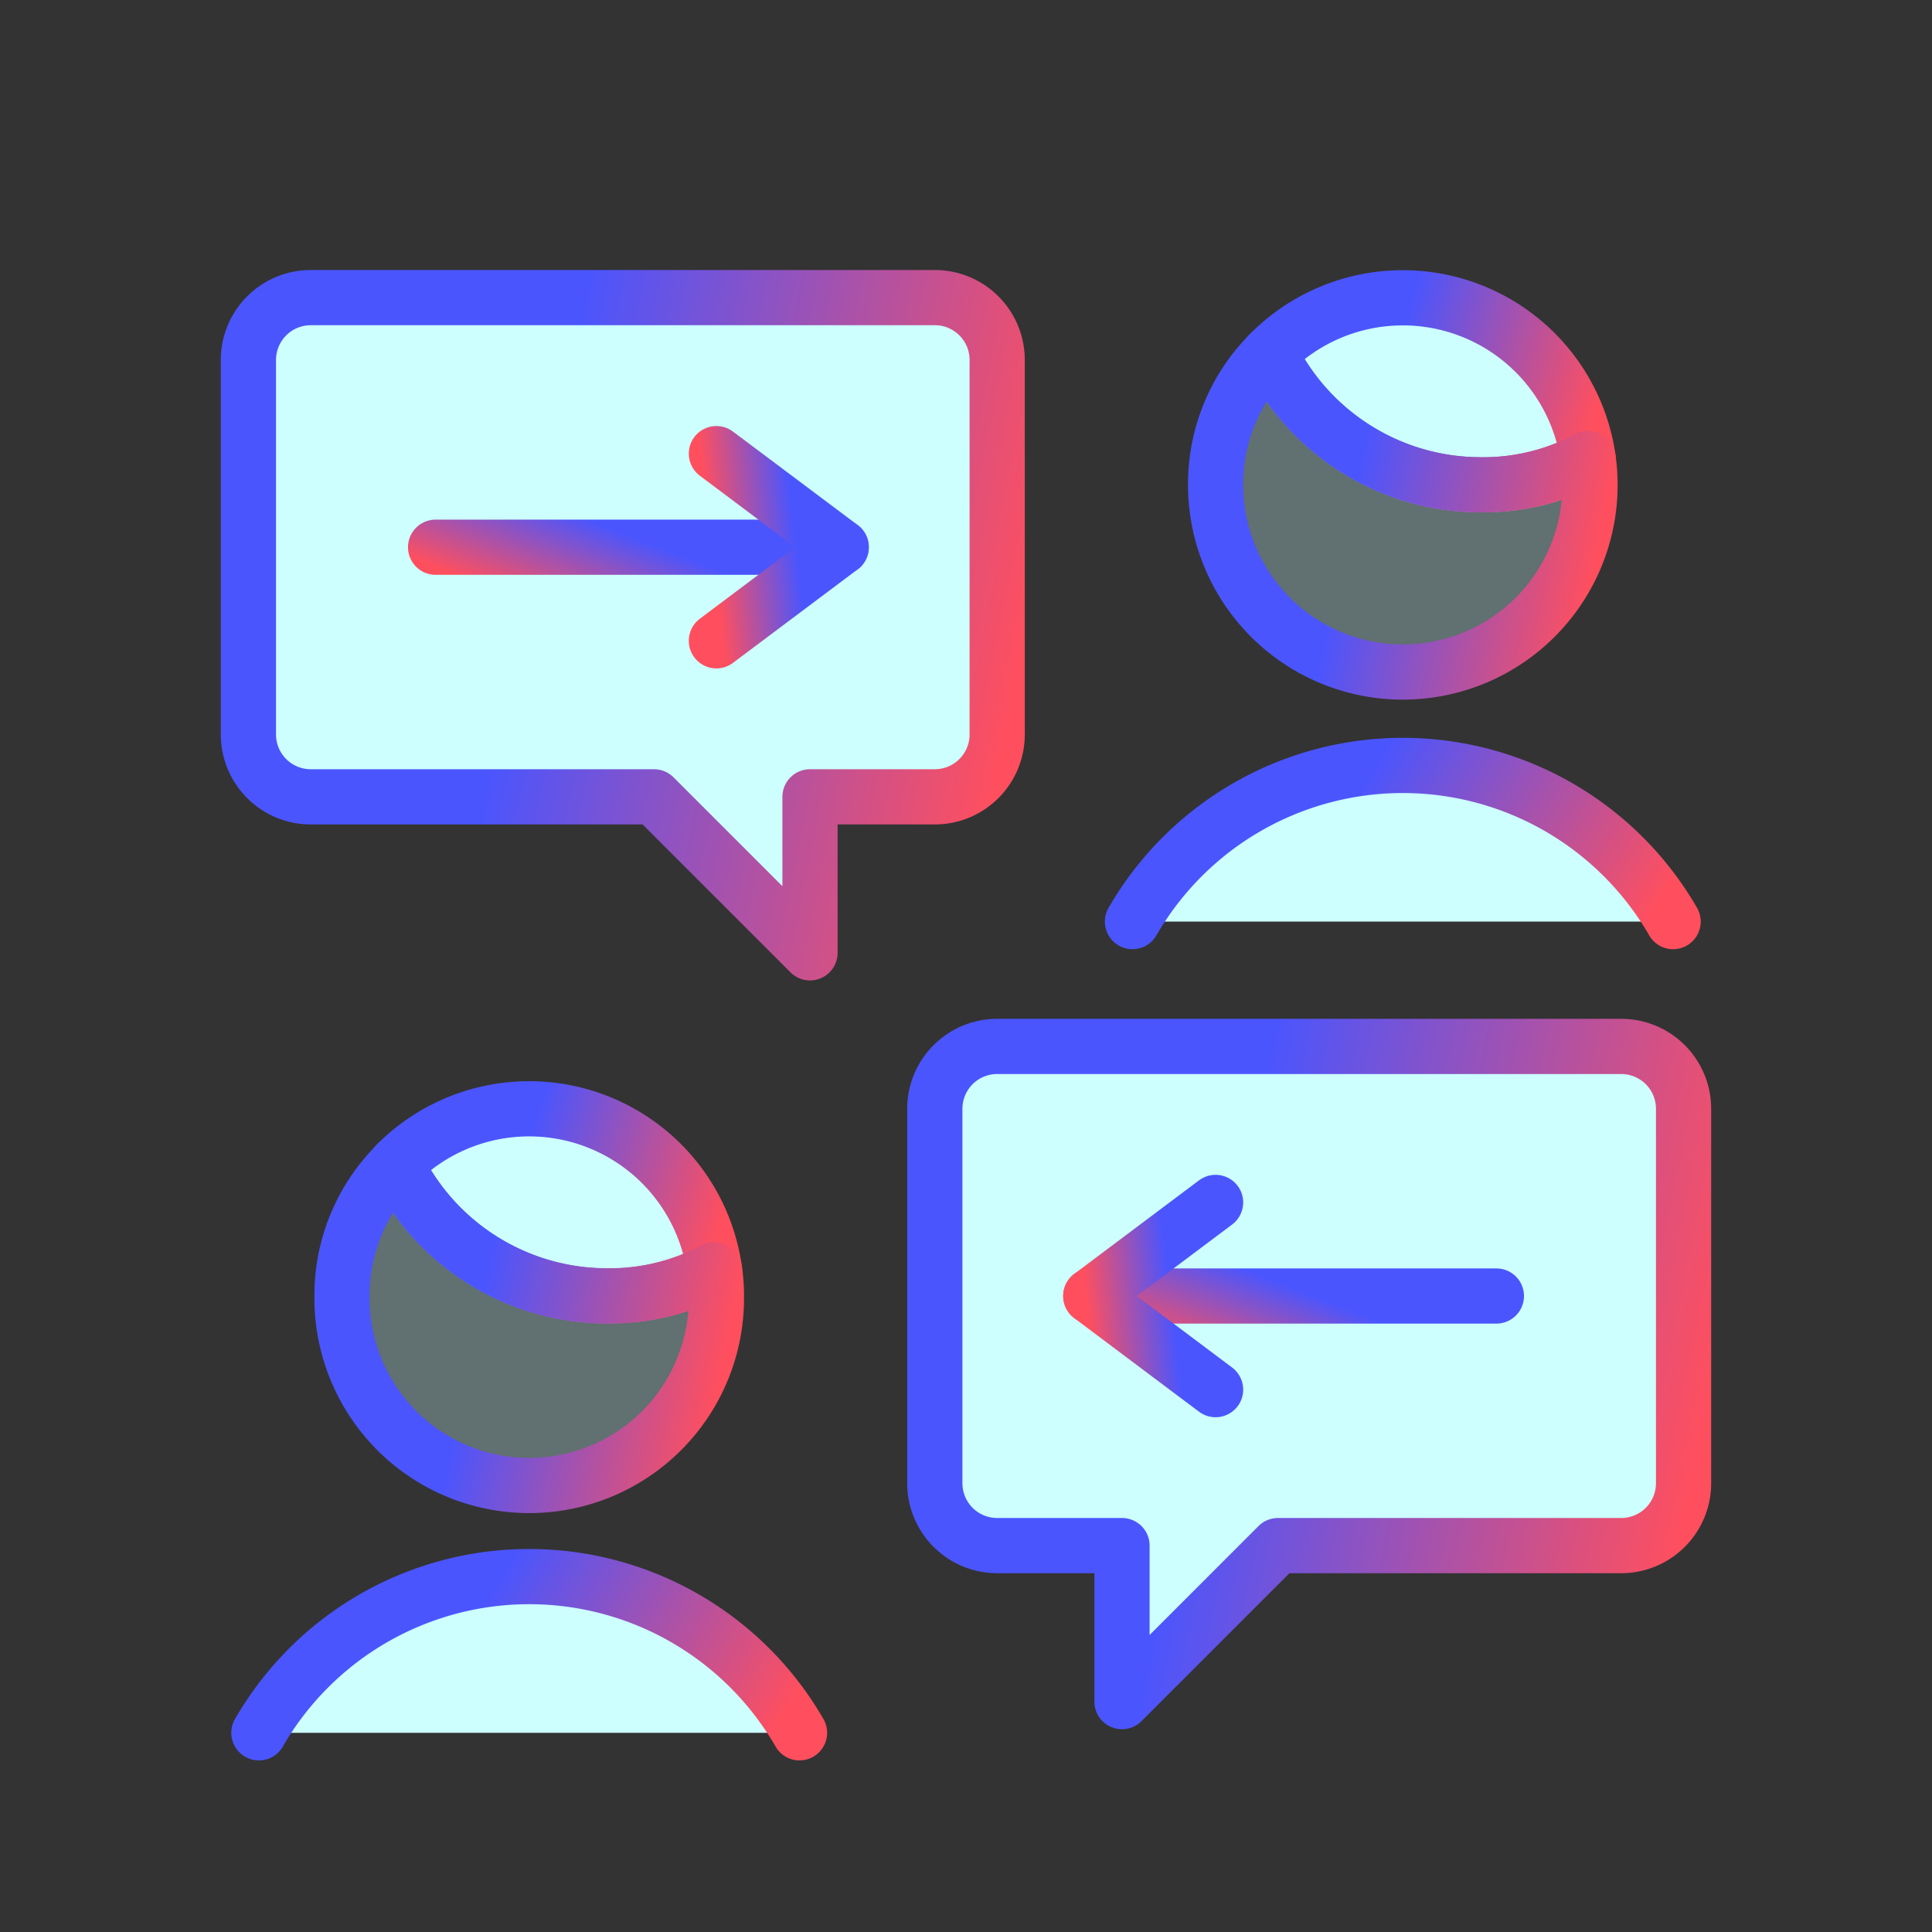
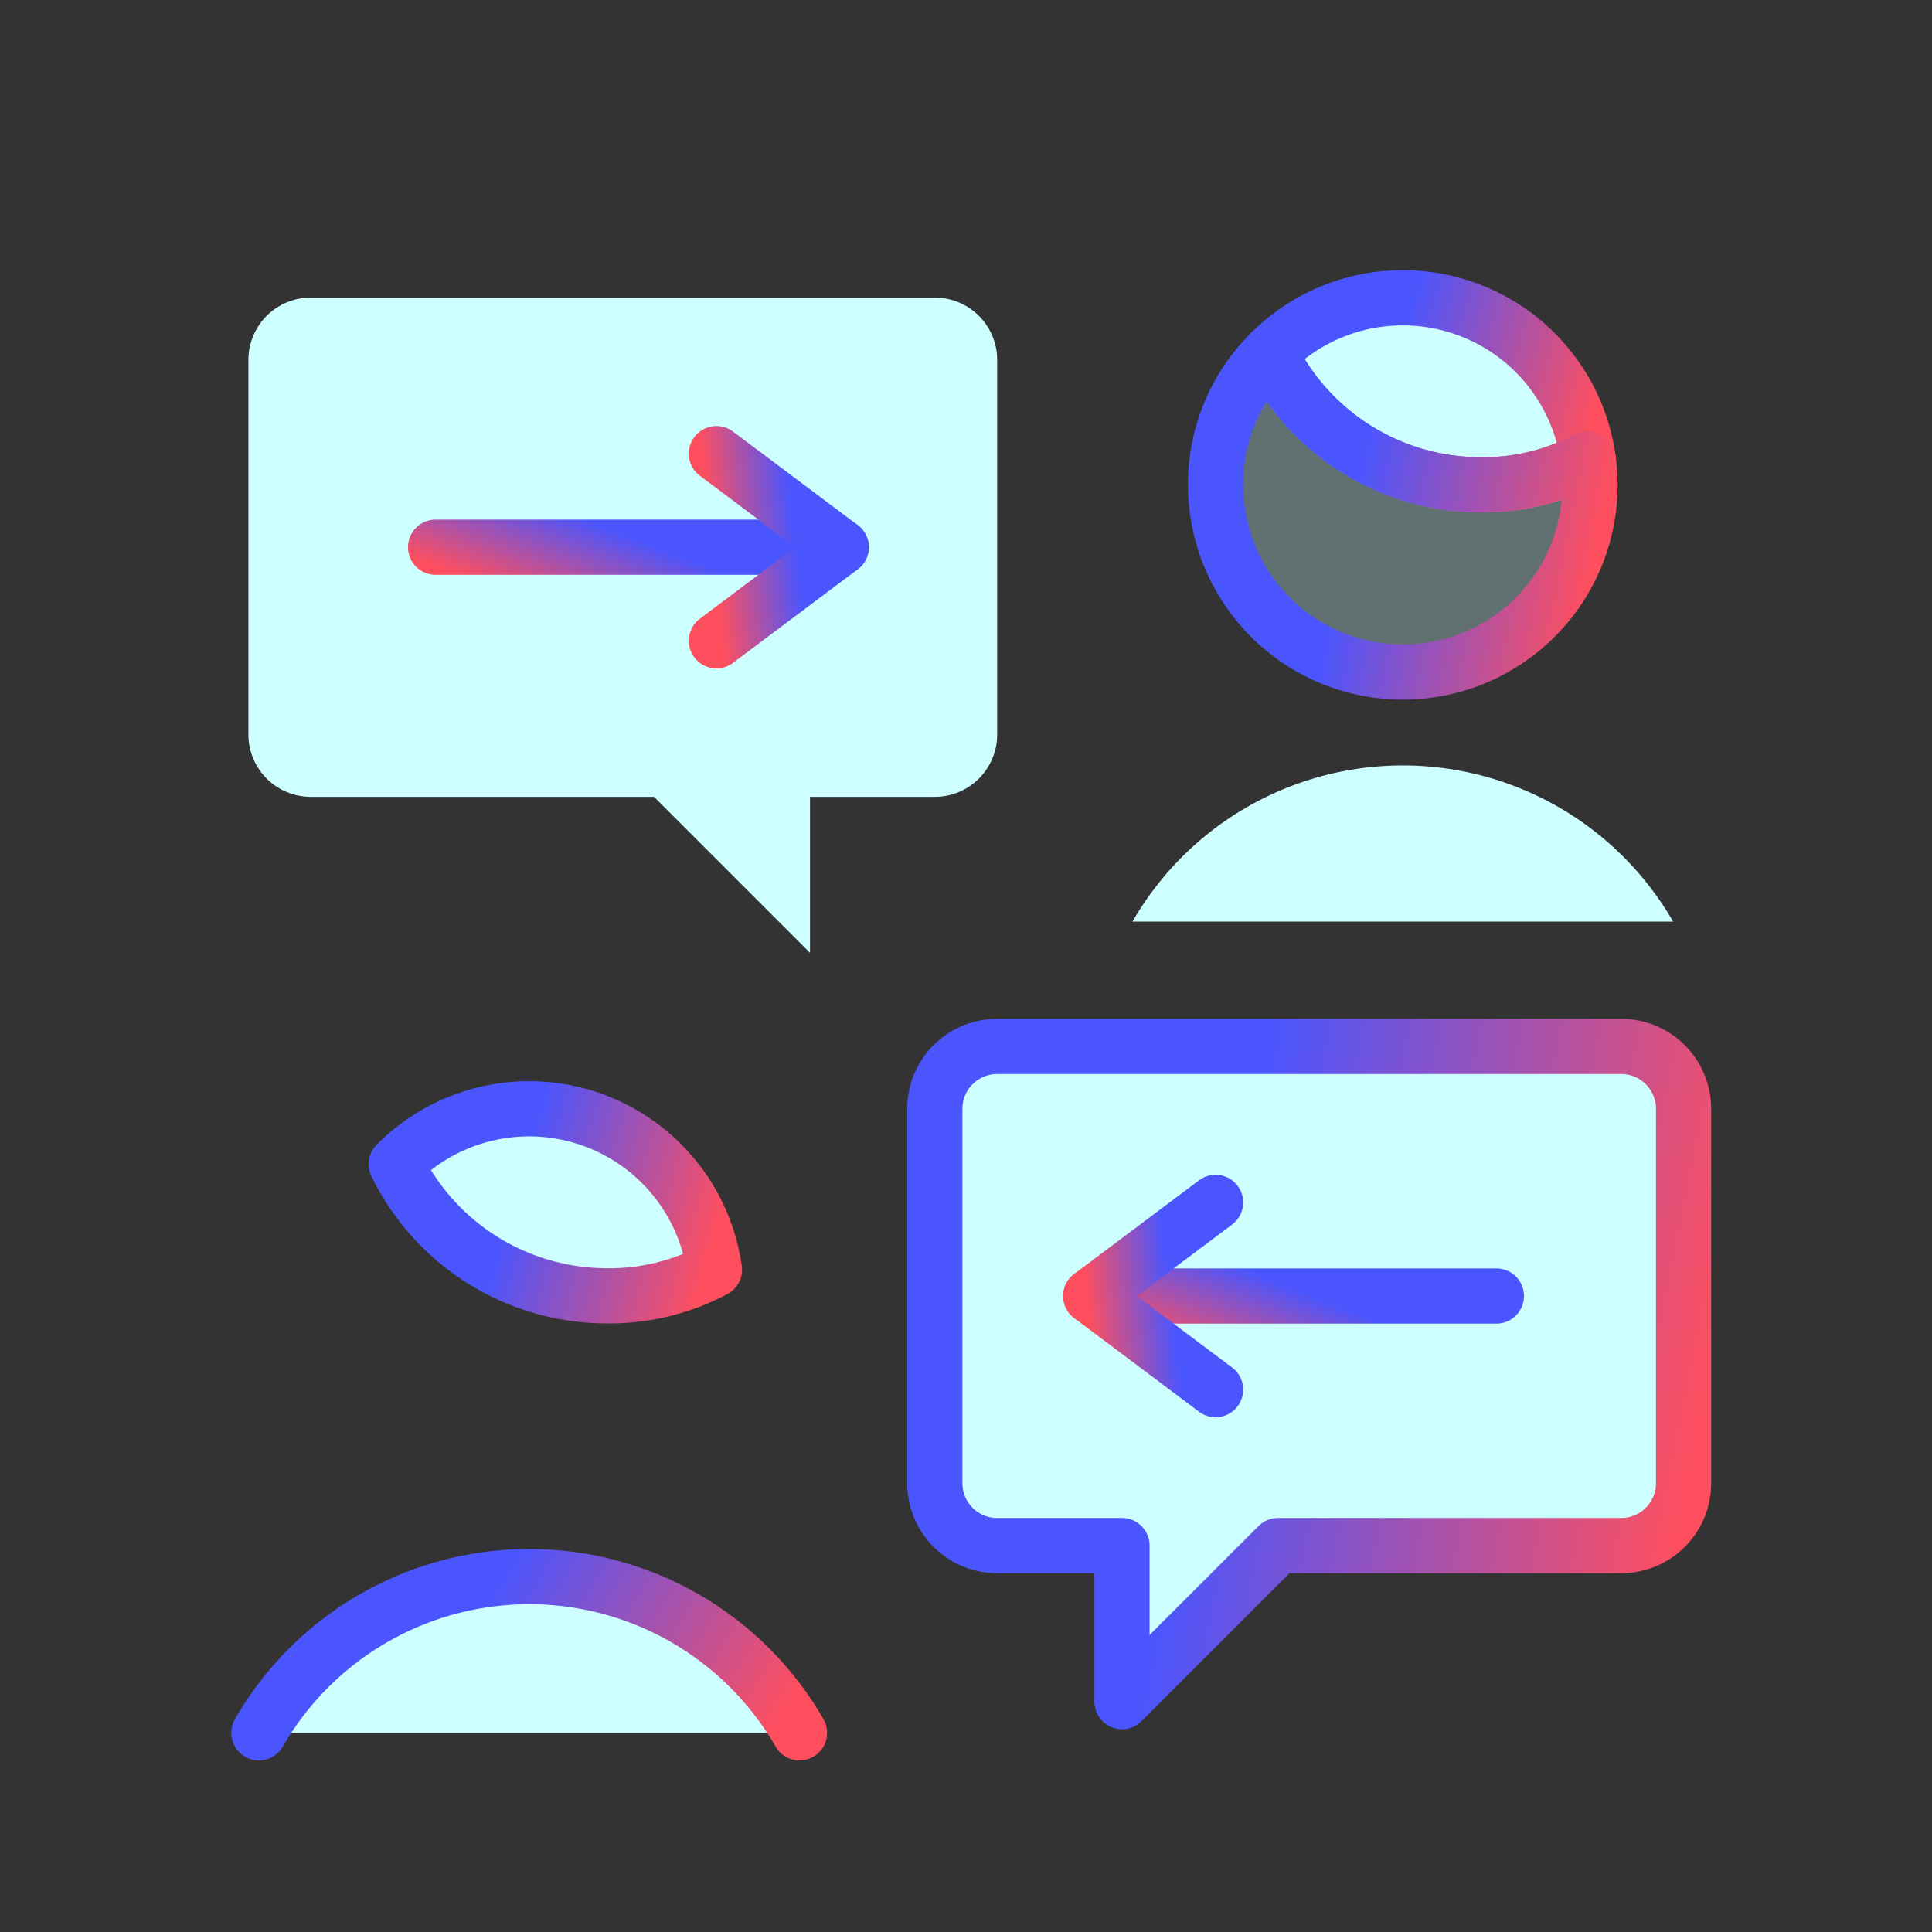
<svg xmlns="http://www.w3.org/2000/svg" width="70" height="70" fill="none">
  <rect width="100%" height="100%" fill="#333333" stroke="none" />
  <path fill="#CCFFFE" d="M36.13 37.914a2.26 2.26 0 0 0-2.26 2.26V53.74A2.26 2.26 0 0 0 36.13 56h4.522v5.653L46.304 56h12.435a2.26 2.26 0 0 0 2.26-2.261V40.174a2.26 2.26 0 0 0-2.26-2.26z" />
  <path fill="#CCFFFE" fill-opacity=".3" d="M36.13 37.914a2.26 2.26 0 0 0-2.26 2.26V53.74A2.26 2.26 0 0 0 36.13 56h1.583L55.8 37.915z" />
  <path fill="#CCFFFE" d="M33.87 10.783a2.26 2.26 0 0 1 2.26 2.261V26.61a2.26 2.26 0 0 1-2.26 2.261h-4.522v5.652l-5.652-5.652H11.26A2.26 2.26 0 0 1 9 26.61V13.043a2.26 2.26 0 0 1 2.26-2.26z" />
-   <path fill="#CCFFFE" fill-opacity=".3" d="M11.26 10.783A2.26 2.26 0 0 0 9 13.044V26.61a2.26 2.26 0 0 0 2.26 2.261h1.584L30.93 10.783z" />
-   <path stroke="url(#a)" stroke-linecap="round" stroke-linejoin="round" stroke-width="2" d="M33.87 10.783a2.26 2.26 0 0 1 2.26 2.261V26.61a2.26 2.26 0 0 1-2.26 2.261h-4.522v5.652l-5.652-5.652H11.26A2.26 2.26 0 0 1 9 26.61V13.043a2.26 2.26 0 0 1 2.26-2.26z" />
  <path fill="#CCFFFE" d="M60.62 33.391a11.306 11.306 0 0 0-19.588 0" />
-   <path stroke="url(#b)" stroke-linecap="round" stroke-linejoin="round" stroke-width="2" d="M60.62 33.391a11.306 11.306 0 0 0-19.588 0" />
  <path fill="#CCFFFE" d="M28.968 62.783a11.304 11.304 0 0 0-19.588 0" />
  <path stroke="url(#c)" stroke-linecap="round" stroke-linejoin="round" stroke-width="2" d="M28.968 62.783a11.304 11.304 0 0 0-19.588 0" />
  <path stroke="url(#d)" stroke-linecap="round" stroke-linejoin="round" stroke-width="2" d="M15.782 19.827h14.696" />
  <path stroke="url(#e)" stroke-linecap="round" stroke-linejoin="round" stroke-width="2" d="m25.956 16.436 4.522 3.39-4.522 3.392" />
  <path stroke="url(#f)" stroke-linecap="round" stroke-linejoin="round" stroke-width="2" d="M54.217 46.957H39.52" />
  <path stroke="url(#g)" stroke-linecap="round" stroke-linejoin="round" stroke-width="2" d="m44.043 43.566-4.522 3.391 4.522 3.392" />
  <path fill="#CCFFFE" stroke="url(#h)" stroke-linecap="round" stroke-linejoin="round" stroke-width="2" d="M57.541 16.616a8.05 8.05 0 0 1-3.888.95 8.5 8.5 0 0 1-7.642-4.771 6.783 6.783 0 0 1 11.53 3.82" />
  <path fill="#CCFFFE" fill-opacity=".3" stroke="url(#i)" stroke-linecap="round" stroke-linejoin="round" stroke-width="2" d="M57.61 17.566a6.783 6.783 0 0 1-13.566 0 6.7 6.7 0 0 1 1.967-4.77 8.5 8.5 0 0 0 7.642 4.77 8.05 8.05 0 0 0 3.888-.95q.069.473.068.95" />
  <path fill="#CCFFFE" stroke="url(#j)" stroke-linecap="round" stroke-linejoin="round" stroke-width="2" d="M25.887 46a8.05 8.05 0 0 1-3.889.95 8.5 8.5 0 0 1-7.642-4.77A6.782 6.782 0 0 1 25.886 46" />
-   <path fill="#CCFFFE" fill-opacity=".3" stroke="url(#k)" stroke-linecap="round" stroke-linejoin="round" stroke-width="2" d="M25.957 46.957a6.783 6.783 0 1 1-13.565 0 6.7 6.7 0 0 1 1.967-4.77A8.5 8.5 0 0 0 22 46.957a8.05 8.05 0 0 0 3.89-.95q.067.474.067.95" />
  <path stroke="url(#l)" stroke-linecap="round" stroke-linejoin="round" stroke-width="2" d="M36.13 37.914a2.26 2.26 0 0 0-2.26 2.26V53.74A2.26 2.26 0 0 0 36.13 56h4.522v5.653L46.304 56h12.435a2.26 2.26 0 0 0 2.26-2.261V40.174a2.26 2.26 0 0 0-2.26-2.26z" />
  <defs>
    <linearGradient id="a" x1="35.101" x2="17.382" y1="33.403" y2="29.84" gradientUnits="userSpaceOnUse">
      <stop stop-color="#FF4F5E" />
      <stop offset="1" stop-color="#4B55FD" />
    </linearGradient>
    <linearGradient id="b" x1="59.877" x2="50.167" y1="33.124" y2="27.212" gradientUnits="userSpaceOnUse">
      <stop stop-color="#FF4F5E" />
      <stop offset="1" stop-color="#4B55FD" />
    </linearGradient>
    <linearGradient id="c" x1="28.225" x2="18.514" y1="62.516" y2="56.604" gradientUnits="userSpaceOnUse">
      <stop stop-color="#FF4F5E" />
      <stop offset="1" stop-color="#4B55FD" />
    </linearGradient>
    <linearGradient id="d" x1="16.339" x2="17.639" y1="20.779" y2="17.419" gradientUnits="userSpaceOnUse">
      <stop stop-color="#FF4F5E" />
      <stop offset="1" stop-color="#4B55FD" />
    </linearGradient>
    <linearGradient id="e" x1="26.127" x2="29.158" y1="22.898" y2="22.543" gradientUnits="userSpaceOnUse">
      <stop stop-color="#FF4F5E" />
      <stop offset="1" stop-color="#4B55FD" />
    </linearGradient>
    <linearGradient id="f" x1="40.079" x2="41.378" y1="47.91" y2="44.55" gradientUnits="userSpaceOnUse">
      <stop stop-color="#FF4F5E" />
      <stop offset="1" stop-color="#4B55FD" />
    </linearGradient>
    <linearGradient id="g" x1="39.693" x2="42.724" y1="50.029" y2="49.673" gradientUnits="userSpaceOnUse">
      <stop stop-color="#FF4F5E" />
      <stop offset="1" stop-color="#4B55FD" />
    </linearGradient>
    <linearGradient id="h" x1="57.104" x2="49.913" y1="17.246" y2="15.094" gradientUnits="userSpaceOnUse">
      <stop stop-color="#FF4F5E" />
      <stop offset="1" stop-color="#4B55FD" />
    </linearGradient>
    <linearGradient id="i" x1="57.095" x2="48.254" y1="23.804" y2="21.978" gradientUnits="userSpaceOnUse">
      <stop stop-color="#FF4F5E" />
      <stop offset="1" stop-color="#4B55FD" />
    </linearGradient>
    <linearGradient id="j" x1="25.45" x2="18.259" y1="46.631" y2="44.479" gradientUnits="userSpaceOnUse">
      <stop stop-color="#FF4F5E" />
      <stop offset="1" stop-color="#4B55FD" />
    </linearGradient>
    <linearGradient id="k" x1="25.442" x2="16.602" y1="53.195" y2="51.369" gradientUnits="userSpaceOnUse">
      <stop stop-color="#FF4F5E" />
      <stop offset="1" stop-color="#4B55FD" />
    </linearGradient>
    <linearGradient id="l" x1="59.971" x2="42.251" y1="60.533" y2="56.971" gradientUnits="userSpaceOnUse">
      <stop stop-color="#FF4F5E" />
      <stop offset="1" stop-color="#4B55FD" />
    </linearGradient>
  </defs>
</svg>